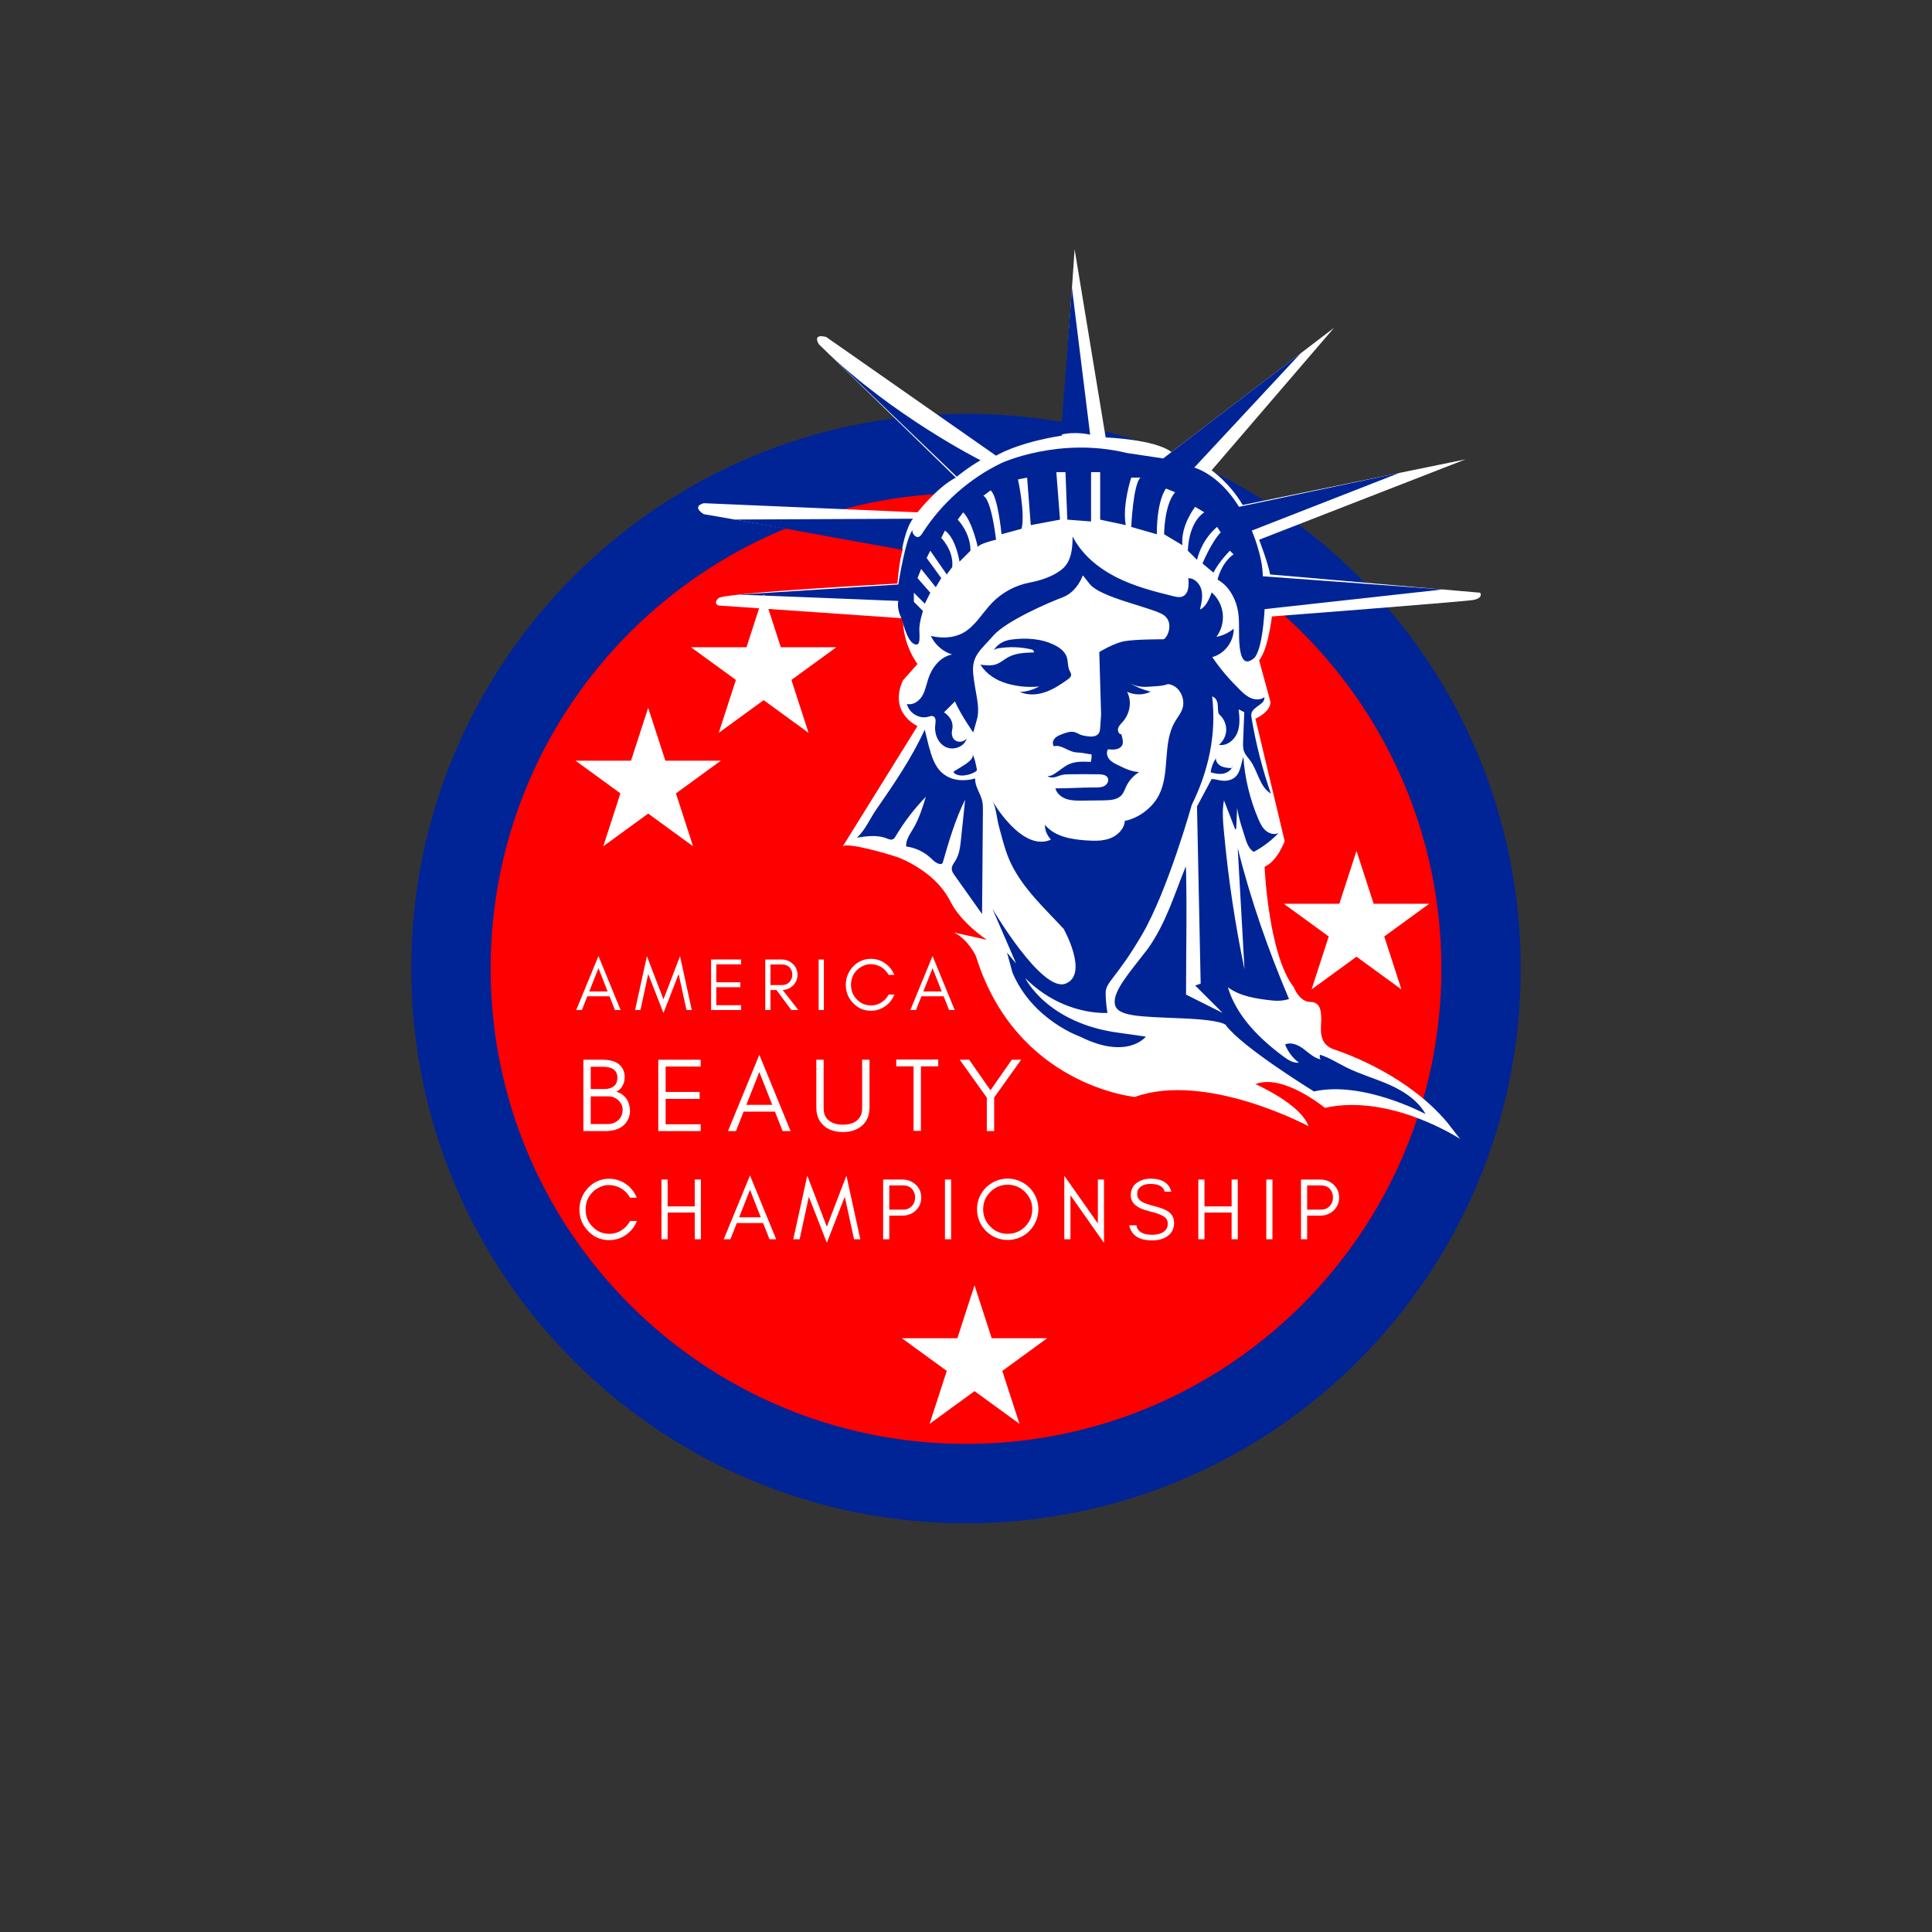
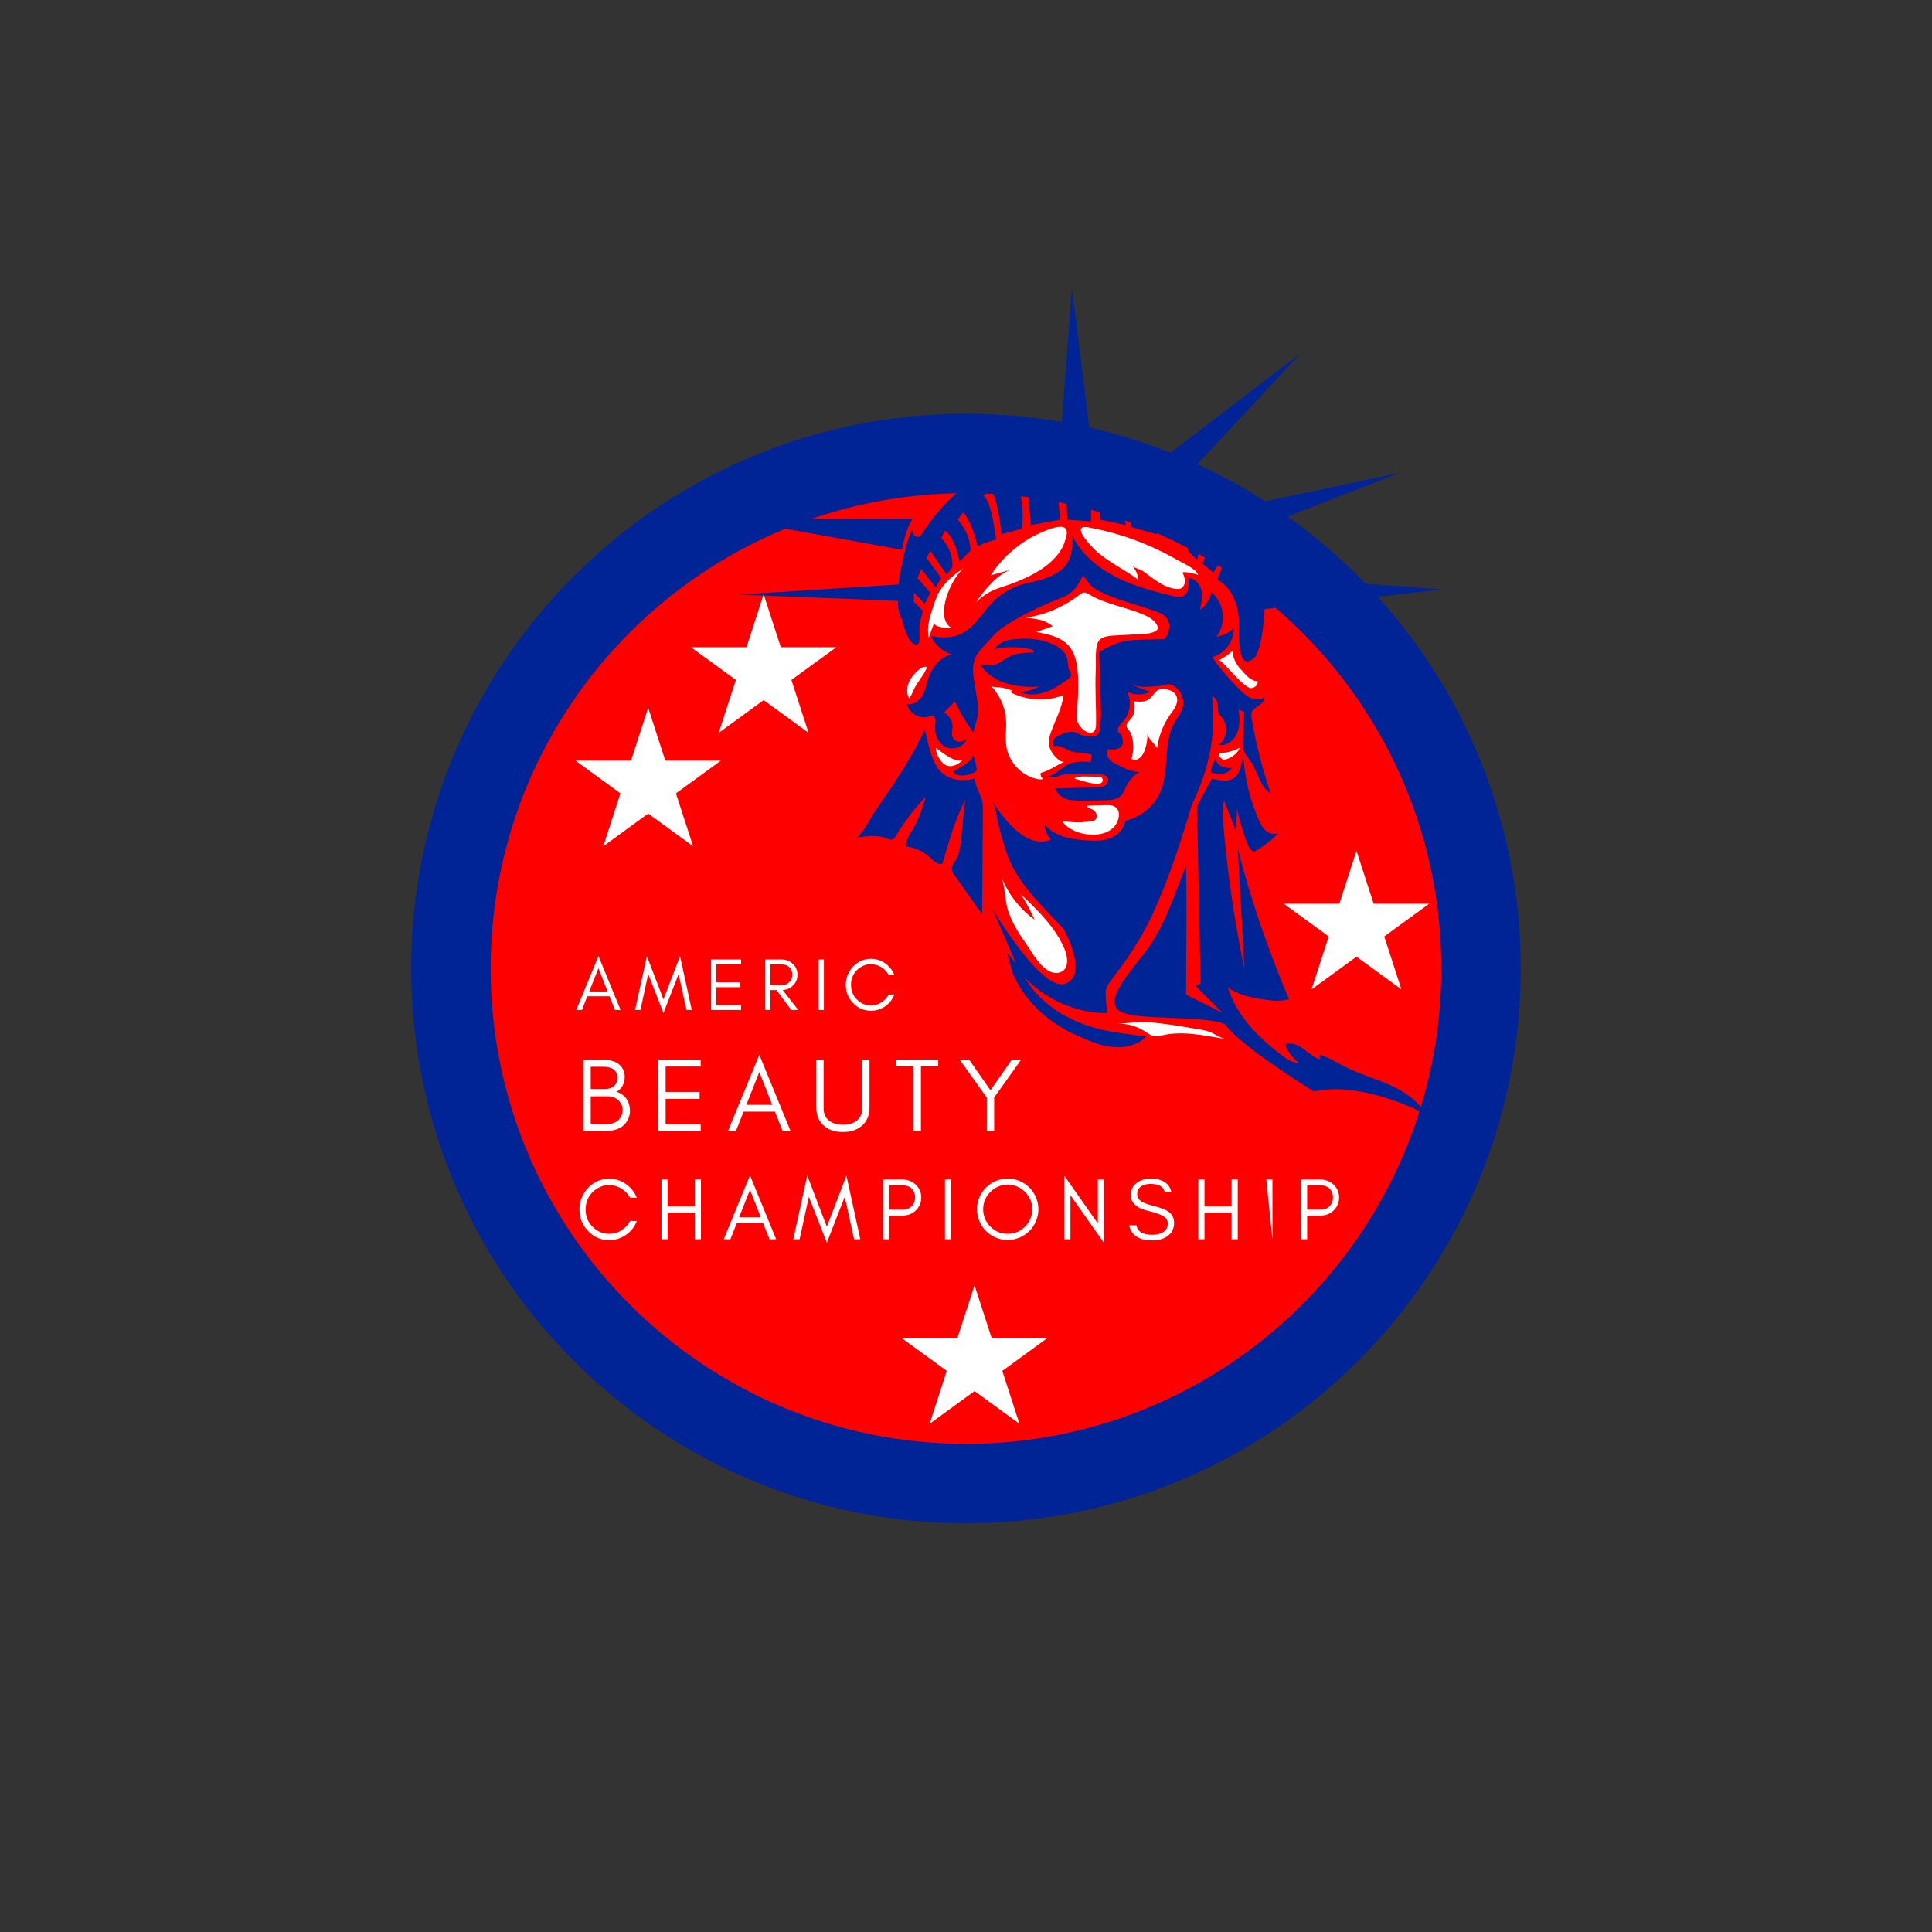
<svg xmlns="http://www.w3.org/2000/svg" width="1080" zoomAndPan="magnify" viewBox="0 0 810 810" height="1080" preserveAspectRatio="xMidYMid meet">
  <rect x="0" y="0" width="810" height="810" fill="#333333" stroke="none" />
  <defs>
    <g />
    <clipPath id="2a54d47d34">
      <path d="M 172.414 173.477 L 637.586 173.477 L 637.586 638.648 L 172.414 638.648 Z M 172.414 173.477 " clip-rule="nonzero" />
    </clipPath>
    <clipPath id="1edf340c9c">
      <path d="M 405 173.477 C 276.547 173.477 172.414 277.609 172.414 406.062 C 172.414 534.516 276.547 638.648 405 638.648 C 533.453 638.648 637.586 534.516 637.586 406.062 C 637.586 277.609 533.453 173.477 405 173.477 Z M 405 173.477 " clip-rule="nonzero" />
    </clipPath>
    <clipPath id="b340c3d5a3">
      <path d="M 205.703 206.766 L 604.297 206.766 L 604.297 605.359 L 205.703 605.359 Z M 205.703 206.766 " clip-rule="nonzero" />
    </clipPath>
    <clipPath id="af341b0ba4">
      <path d="M 405 206.766 C 294.93 206.766 205.703 295.996 205.703 406.062 C 205.703 516.133 294.93 605.359 405 605.359 C 515.07 605.359 604.297 516.133 604.297 406.062 C 604.297 295.996 515.07 206.766 405 206.766 Z M 405 206.766 " clip-rule="nonzero" />
    </clipPath>
    <clipPath id="a8d6735219">
      <path d="M 292 104.508 L 621 104.508 L 621 477.258 L 292 477.258 Z M 292 104.508 " clip-rule="nonzero" />
    </clipPath>
    <clipPath id="af50e4f2df">
      <path d="M 289.691 249.168 L 350.73 249.168 L 350.73 307.254 L 289.691 307.254 Z M 289.691 249.168 " clip-rule="nonzero" />
    </clipPath>
    <clipPath id="4564b6cc87">
      <path d="M 320.164 249.168 L 327.359 271.355 L 350.637 271.355 L 331.805 285.066 L 338.996 307.254 L 320.164 293.543 L 301.332 307.254 L 308.527 285.066 L 289.691 271.355 L 312.973 271.355 Z M 320.164 249.168 " clip-rule="nonzero" />
    </clipPath>
    <clipPath id="45165d1e98">
      <path d="M 241.281 296.727 L 302.316 296.727 L 302.316 354.812 L 241.281 354.812 Z M 241.281 296.727 " clip-rule="nonzero" />
    </clipPath>
    <clipPath id="2d3328b814">
      <path d="M 271.754 296.727 L 278.945 318.914 L 302.227 318.914 L 283.391 332.625 L 290.586 354.812 L 271.754 341.102 L 252.922 354.812 L 260.113 332.625 L 241.281 318.914 L 264.559 318.914 Z M 271.754 296.727 " clip-rule="nonzero" />
    </clipPath>
    <clipPath id="be6242a75c">
      <path d="M 538.246 356.727 L 599.285 356.727 L 599.285 414.812 L 538.246 414.812 Z M 538.246 356.727 " clip-rule="nonzero" />
    </clipPath>
    <clipPath id="e2eef6269c">
      <path d="M 568.719 356.727 L 575.914 378.914 L 599.191 378.914 L 580.359 392.625 L 587.551 414.812 L 568.719 401.102 L 549.887 414.812 L 557.078 392.625 L 538.246 378.914 L 561.527 378.914 Z M 568.719 356.727 " clip-rule="nonzero" />
    </clipPath>
    <clipPath id="5a1de856a9">
      <path d="M 378.105 538.863 L 439.145 538.863 L 439.145 596.949 L 378.105 596.949 Z M 378.105 538.863 " clip-rule="nonzero" />
    </clipPath>
    <clipPath id="a6a57c1adc">
      <path d="M 408.578 538.863 L 415.77 561.051 L 439.051 561.051 L 420.219 574.762 L 427.41 596.949 L 408.578 583.238 L 389.746 596.949 L 396.938 574.762 L 378.105 561.051 L 401.383 561.051 Z M 408.578 538.863 " clip-rule="nonzero" />
    </clipPath>
  </defs>
  <g clip-path="url(#2a54d47d34)">
    <g clip-path="url(#1edf340c9c)">
      <path fill="#002495" d="M 172.414 173.477 L 637.586 173.477 L 637.586 638.648 L 172.414 638.648 Z M 172.414 173.477 " fill-opacity="1" fill-rule="nonzero" />
    </g>
  </g>
  <g clip-path="url(#b340c3d5a3)">
    <g clip-path="url(#af341b0ba4)">
      <path fill="#ff0000" d="M 205.703 206.766 L 604.297 206.766 L 604.297 605.359 L 205.703 605.359 Z M 205.703 206.766 " fill-opacity="1" fill-rule="nonzero" />
    </g>
  </g>
  <g clip-path="url(#a8d6735219)">
-     <path fill="#ffffff" d="M 353.266 354.957 C 353.266 354.957 384.668 304.406 384.668 304.406 C 384.668 304.406 372.414 299.047 378.539 285.262 L 384.668 278.367 C 384.668 278.367 378.539 270.707 378.539 259.219 L 301.184 253.859 C 301.184 253.859 298.887 253.094 301.184 250.793 C 303.48 248.496 376.242 244.668 376.242 244.668 C 376.242 244.668 377.008 234.711 378.539 230.113 L 295.055 215.562 C 295.055 215.562 289.695 212.5 295.055 210.969 L 384.668 214.797 C 384.668 214.797 393.094 204.074 400.75 200.246 L 343.309 144.332 C 343.309 144.332 340.246 139.738 346.371 141.27 L 417.602 191.055 C 417.602 191.055 426.027 185.691 445.176 182.629 L 450.535 104.508 L 463.555 183.395 C 463.555 183.395 484.234 184.16 491.129 189.523 L 559.293 137.441 L 507.977 197.18 C 507.977 197.18 515.637 202.543 521 211.734 L 614.438 192.586 L 527.891 226.285 C 527.891 226.285 531.723 236.242 532.488 240.84 L 620.566 248.496 C 620.566 248.496 622.098 250.793 617.504 251.562 C 612.906 252.328 533.254 258.453 533.254 258.453 C 533.254 258.453 531.723 272.238 527.891 276.836 L 532.488 293.684 C 532.488 293.684 534.02 297.516 526.359 301.344 L 538.613 352.66 C 538.613 352.66 535.551 361.086 530.188 363.383 C 530.188 363.383 531.723 400.145 542.445 413.934 C 542.445 413.934 544.742 420.059 549.336 420.059 C 553.934 420.059 553.934 424.656 553.934 427.719 C 553.934 430.781 552.402 437.676 559.293 439.973 C 566.188 442.27 590.695 451.461 606.781 470.609 L 612.141 477.504 C 612.141 477.504 583.035 458.355 555.465 464.48 C 555.465 464.48 537.848 449.93 526.359 454.523 C 526.359 454.523 545.508 462.949 548.57 472.141 C 548.57 472.141 505.68 449.164 475.809 459.887 C 475.809 459.887 426.027 455.293 409.176 400.91 C 409.176 400.91 406.113 394.02 399.984 390.957 L 413.77 394.02 C 413.77 394.02 403.047 387.125 398.453 377.934 C 394.211 369.449 385.754 363.32 377.188 359.711 C 374.891 358.742 354.68 352.68 353.266 354.957 Z M 353.266 354.957 " fill-opacity="1" fill-rule="nonzero" />
-   </g>
-   <path fill="#002495" d="M 411.09 192.969 C 411.09 192.969 374.395 174.551 345.258 146.23 L 401.133 199.863 C 401.133 199.863 405.73 196.031 411.09 192.969 Z M 411.09 192.969 " fill-opacity="1" fill-rule="nonzero" />
+     </g>
  <path fill="#002495" d="M 457.047 182.246 L 449.422 120.707 L 444.789 182.246 C 450.918 180.715 457.047 182.246 457.047 182.246 Z M 457.047 182.246 " fill-opacity="1" fill-rule="nonzero" />
  <path fill="#002495" d="M 382.754 217.477 L 307.977 217.816 L 378.156 230.5 C 378.156 230.5 379.688 221.309 382.754 217.477 Z M 382.754 217.477 " fill-opacity="1" fill-rule="nonzero" />
  <path fill="#002495" d="M 378.156 259.602 C 378.156 259.602 380.07 268.41 383.137 269.941 C 386.199 271.473 385.434 266.879 385.434 263.816 C 385.434 260.75 386.965 256.156 386.965 256.156 L 383.137 252.328 L 383.137 248.496 L 387.73 253.094 L 390.027 248.496 L 384.668 242.371 L 386.199 238.539 L 392.328 246.199 L 394.625 242.367 L 388.496 233.945 L 390.027 230.879 L 396.922 240.836 L 399.219 237.773 C 399.984 230.879 394.625 225.52 394.625 225.52 L 396.156 222.453 C 400.75 225.52 402.285 235.477 402.285 235.477 L 406.879 230.879 C 406.879 223.223 401.516 217.859 401.516 217.859 L 403.816 214.797 C 407.645 218.625 409.941 229.348 409.941 229.348 C 410.707 227.816 417.602 226.285 417.602 226.285 C 415.305 207.902 412.238 207.902 412.238 207.902 L 415.305 205.605 C 418.367 207.902 419.898 223.988 419.898 223.988 L 428.324 221.688 C 429.855 214.797 426.793 201.008 426.793 201.008 L 430.621 200.242 L 432.152 220.156 L 444.41 217.859 L 442.875 197.945 L 446.707 197.945 L 447.473 217.859 L 457.43 218.625 L 457.43 197.945 L 461.258 197.945 L 461.258 217.859 L 471.98 220.156 C 470.449 211.73 474.277 200.242 474.277 200.242 L 478.109 200.242 C 475.043 203.309 474.277 220.922 474.277 220.922 L 485 223.988 C 485 209.434 488.832 204.84 488.832 204.84 L 492.66 206.371 C 488.066 211.73 488.066 223.988 488.066 223.988 L 495.723 228.582 C 494.957 220.156 501.086 212.496 501.086 212.496 L 504.914 214.797 C 498.023 219.391 498.023 230.879 498.023 230.879 L 501.852 234.711 C 504.148 225.52 510.277 220.922 510.277 220.922 L 511.809 223.219 C 507.98 227.051 504.148 236.242 504.148 236.242 L 508.746 240.07 C 511.043 235.477 515.637 230.879 515.637 230.879 L 517.172 232.41 C 511.809 236.242 510.477 243.035 510.477 243.035 C 514.277 245.066 516.84 248.918 518.219 253 C 519.598 257.082 519.469 261.035 519.469 265.344 C 519.469 276.832 521.766 279.133 525.594 276.066 C 529.426 273.004 530.191 255.387 530.191 255.387 L 604.887 247.133 L 529.426 241.602 C 529.426 233.176 524.828 222.453 524.828 222.453 L 586.758 198.258 L 519.465 212.5 C 511.043 198.711 500.703 196.031 500.703 196.031 L 545.242 148.176 L 496.469 185.441 L 487.68 192.203 L 472.363 189.906 C 444.023 183.012 419.887 194.117 419.887 194.117 C 406.418 200.617 394.805 210.914 386.738 223.508 C 386.305 224.184 385.812 224.922 385.035 225.133 C 383.734 225.496 381.91 223.133 382.754 222.074 C 379.688 225.137 376.625 245.051 376.625 245.051 L 309.758 249.289 L 376.625 251.941 C 375.859 255.773 378.156 259.602 378.156 259.602 Z M 378.156 259.602 " fill-opacity="1" fill-rule="nonzero" />
  <path fill="#002495" d="M 435.707 287.816 C 433.051 289.148 430.527 290.051 427.555 290.078 C 430.832 291.582 434.699 291.371 438.113 290.215 C 441.531 289.062 444.582 287.039 447.527 284.957 C 448.273 284.426 449.098 283.742 449.074 282.824 C 449.059 282.238 448.691 281.734 448.43 281.211 C 447.547 279.43 447.871 277.281 447.227 275.406 C 446.457 273.176 444.418 271.625 442.32 270.555 C 436.727 267.691 430.145 267.309 423.918 268.156 C 420.848 268.574 417.816 270.125 416.535 272.949 C 416.883 272.176 417.836 271.918 418.676 271.785 C 423.289 271.043 428.051 271.227 432.598 272.316 C 433.152 272.449 433.48 272.969 433.488 273.539 C 429.719 273.637 425.773 273.777 422.492 275.633 C 420.91 276.527 419.531 277.793 417.832 278.434 C 415.695 279.242 413.32 278.957 411.055 278.664 C 413.52 282.656 417.77 285.324 422.281 286.598 C 426.797 287.875 431.039 288.246 435.707 287.816 Z M 435.707 287.816 " fill-opacity="1" fill-rule="nonzero" />
  <path fill="#002495" d="M 429.855 410.102 C 445.941 426.188 464.32 424.656 464.32 424.656 C 464.32 424.656 463.555 420.824 463.555 416.23 C 463.555 411.637 468.152 410.102 478.875 391.723 C 489.598 373.34 499.637 337.516 499.637 337.516 L 499.578 337.598 C 506.637 323.414 510.086 307.926 508.195 292.027 C 509.406 292.273 510.176 293.516 510.426 294.727 C 510.676 295.941 510.551 297.203 510.746 298.426 C 510.789 298.691 510.844 298.957 510.969 299.191 C 511.137 299.512 511.418 299.758 511.672 300.016 C 513.309 301.645 514.207 303.984 514.086 306.289 C 513.965 308.594 512.824 310.828 511.027 312.277 C 514.289 312.883 517.488 310.344 518.727 307.266 C 519.965 304.188 519.699 300.734 519.309 297.441 C 520.199 297.742 520.777 298.242 521.668 298.543 C 521.508 302.602 521.344 306.656 521.184 310.715 C 521.125 312.191 521.074 313.715 521.605 315.094 C 522.156 316.52 523.277 317.637 524.172 318.875 C 527.395 323.336 528.078 329.844 532.789 332.688 C 529.254 322.434 526.559 311.891 524.746 301.199 C 524.629 300.504 524.516 299.785 524.676 299.102 C 525.359 296.164 530.457 295.332 530.094 292.336 C 528.512 293.484 526.301 293.438 524.496 292.684 C 522.691 291.934 521.215 290.578 519.824 289.203 C 515.52 284.957 511.637 280.5 508.246 275.492 C 513.43 274.133 517.34 268.945 517.219 263.59 C 515.148 265.312 512.637 266.496 509.992 266.996 C 512.039 264.242 513.008 260.711 512.645 257.297 C 512.285 253.887 510.598 250.633 508.02 248.371 C 507.035 250.988 505.652 254.445 503.09 255.559 C 503.723 252.914 504.355 250.152 503.758 247.5 C 503.156 244.844 500.914 242.348 498.195 242.418 C 498.551 245.359 498.375 249.215 495.562 250.156 C 494.414 250.539 493.16 250.258 491.98 249.969 C 483.758 247.961 475.484 245.801 467.938 241.965 C 460.391 238.129 453.527 232.449 449.691 224.902 C 449.699 229.785 449.203 235.266 445.496 238.449 C 441.824 241.602 436.43 243.352 431.672 244.25 C 425.68 245.387 420.059 248.43 415.836 252.832 C 411.754 257.086 408.801 262.676 403.594 265.441 C 399.562 267.582 394.691 267.676 390.254 266.609 C 391.977 270.289 395.289 273.188 399.164 274.406 C 394.234 275.277 390.727 279.859 389.172 284.613 C 388.371 287.047 387.934 289.641 386.613 291.832 C 385.289 294.027 382.723 295.77 380.246 295.109 C 381.043 298.914 385.395 301.555 389.137 300.512 C 389.82 300.32 390.551 300.023 391.211 300.277 C 392.5 300.77 392.301 302.609 392.113 303.973 C 391.621 307.566 393.223 311.574 396.477 313.18 C 399.73 314.781 404.391 313.109 405.266 309.59 C 404.242 310.961 402.148 311.391 400.664 310.535 C 399.184 309.676 398.809 307.742 399.191 306.074 C 400.316 301.23 395.773 298.664 395.773 298.664 L 400.367 294.07 C 402.668 299.43 408.027 307.09 408.027 307.09 C 408.027 307.09 408.027 307.09 409.559 301.727 C 411.09 296.367 408.793 290.238 408.027 282.582 C 407.262 274.922 411.09 272.625 416.453 266.496 C 421.812 260.371 439.43 252.711 445.559 250.414 C 451.684 248.113 453.98 241.223 453.98 241.223 L 457.047 245.051 C 461.641 250.414 480.789 254.242 486.918 257.305 C 493.043 260.371 489.215 268.027 487.684 268.027 C 486.148 268.027 476.191 268.027 471.598 268.793 C 467.004 269.562 460.875 273.391 460.875 273.391 L 461.641 299.566 C 461.516 301.355 461.395 303.145 461.27 304.934 C 461.211 305.824 461.133 306.762 460.625 307.492 C 459.598 308.98 457.418 308.918 455.629 308.652 C 454.738 308.523 453.844 308.379 453.008 308.043 C 452.219 307.723 451.496 307.238 450.684 306.996 C 448.918 306.465 447.043 307.121 445.324 307.781 C 444.195 308.215 443.023 308.68 442.215 309.578 C 441.406 310.473 441.094 311.941 441.844 312.887 C 444.656 312.109 447.266 314.57 450.102 315.258 C 450.941 315.461 451.809 315.508 452.672 315.551 C 454.398 315.641 455.879 316.16 457.605 316.25 C 457.723 317.32 457.609 318.414 457.281 319.441 C 454.109 319.273 450.781 319.133 447.922 320.508 C 446.328 321.273 444.98 322.469 443.508 323.449 C 442.035 324.43 440.945 325.504 439.188 325.305 C 439.957 326.004 441.117 326.078 442.137 325.859 C 443.152 325.645 444.102 325.184 445.109 324.93 C 446.191 324.66 447.316 324.637 448.43 324.621 C 452.512 324.555 456.594 324.562 460.672 324.633 C 462.094 324.656 463.793 324.852 464.434 326.121 C 465.039 327.32 464.23 328.848 463.055 329.5 C 461.879 330.152 460.465 330.16 459.121 330.152 C 453.754 330.129 447.844 330.547 442.473 330.52 C 443.043 332.703 445.031 334.289 447.172 335 C 449.316 335.707 451.621 335.688 453.879 335.66 C 456.844 335.625 459.809 335.59 462.773 335.551 C 465.477 335.52 468.531 335.332 470.301 333.281 C 471.164 332.277 471.574 330.969 472.137 329.766 C 473.312 327.254 475.254 325.105 477.637 323.688 C 474.406 323.574 471.395 322.105 468.5 320.664 C 467.23 320.035 465.922 319.371 465.031 318.266 C 464.145 317.16 463.703 315.309 464.523 314.152 C 466.598 314.367 469.082 314.41 470.312 312.723 C 471.242 311.445 470.52 309.422 470.145 307.887 C 469.012 307.812 468.453 306.34 468.797 305.262 C 469.141 304.184 470.039 303.391 470.781 302.535 C 473.758 299.102 474.652 294.074 472.527 290.059 C 475.652 291.445 479.402 291.547 482.434 289.969 C 479.238 289.207 476.164 287.945 473.355 286.242 C 475.762 287.727 478.707 288.156 481.523 287.91 C 484.34 287.668 487.031 287.77 489.688 286.801 C 494.344 287.207 497.289 292.973 495.656 297.352 C 494.945 299.258 493.613 300.855 492.59 302.609 C 487.289 311.684 490.645 323.758 485.98 333.176 C 483.328 338.539 477.469 343.02 471.598 344.156 C 471.367 347.527 468.574 350.293 465.41 351.48 C 462.246 352.668 458.762 352.566 455.395 352.34 C 449.059 351.91 442.098 350.73 438.102 345.801 C 438.016 348.152 439.039 350.258 440.625 352.012 C 428.414 357.488 416.07 335.812 416.07 335.812 C 417.656 338.602 417.926 343.207 418.762 346.289 C 420.211 351.629 421.516 357.223 423.953 362.211 C 429.113 372.781 438.066 380.918 445.941 389.426 C 445.941 389.426 456.664 408.57 446.707 412.402 C 436.75 416.23 416.07 381 416.07 381 L 426.027 403.977 L 422.195 399.383 L 424.496 407.805 C 432.918 427.719 452.832 434.613 452.832 434.613 C 472.746 444.57 480.406 434.613 480.406 434.613 L 469.684 433.082 C 439.047 429.25 429.855 410.102 429.855 410.102 Z M 429.855 410.102 " fill-opacity="1" fill-rule="nonzero" />
  <path fill="#002495" d="M 399.688 323.703 C 401.609 326.215 406.926 325.008 409.156 323.391 C 409.297 323.289 409.434 323.18 409.504 323.027 C 409.598 322.828 409.559 322.598 409.516 322.383 C 409.094 320.219 408.664 318.031 407.734 316.027 C 409.113 319 400.75 322.441 399.688 323.703 Z M 399.688 323.703 " fill-opacity="1" fill-rule="nonzero" />
  <path fill="#002495" d="M 408.855 326.398 C 404.082 327.66 399.082 327.395 395.262 324.273 C 391.855 321.492 390.527 316.961 389.383 312.719 C 388.719 310.266 388.352 308.363 387.691 305.914 C 382.23 317.871 374.727 328.762 367.258 339.582 C 364.625 343.402 362.711 348.098 359.254 351.195 C 363.383 350.559 367.738 349.941 371.629 351.461 C 372.523 351.809 373.527 352.266 374.391 351.844 C 374.922 351.578 375.246 351.039 375.551 350.531 C 379.094 344.562 383.344 339.02 388.184 334.047 C 386.766 338.605 385.332 343.211 382.91 347.324 C 381.512 349.707 379.723 352.141 379.906 354.895 C 383.691 355.371 387.316 357.059 390.117 359.648 C 390.91 360.387 391.656 361.203 392.613 361.711 C 393.57 362.219 394.32 362.562 395.184 361.91 C 397.793 352.836 400.426 343.703 404.637 335.254 C 404.062 340.789 403.484 346.32 402.906 351.855 C 402.586 354.922 402.23 358.105 400.625 360.738 C 399.93 361.883 398.977 363.012 399.031 364.352 C 399.074 365.336 399.664 366.199 400.234 367.004 C 404.066 372.406 407.902 377.812 411.734 383.215 C 411.852 368.859 411.973 354.5 412.09 340.141 C 412.102 338.68 412.113 337.207 411.789 335.781 C 411.059 332.559 408.645 329.695 408.855 326.398 Z M 408.855 326.398 " fill-opacity="1" fill-rule="nonzero" />
  <path fill="#002495" d="M 512.09 321.273 C 510.797 320.664 509.711 319.395 509.762 317.965 C 508.57 319.691 507.82 321.719 507.598 323.805 C 509.344 324.309 511.195 324.684 512.98 324.316 C 514.762 323.945 516.465 322.676 516.844 320.895 L 516.277 322.035 C 514.852 321.961 513.383 321.879 512.09 321.273 Z M 512.09 321.273 " fill-opacity="1" fill-rule="nonzero" />
  <path fill="#002495" d="M 582.73 454.898 C 576.766 452.23 570.41 450.465 564.559 447.559 C 560.863 445.73 557.363 443.445 553.43 442.207 C 553.172 442.848 553.277 443.617 553.699 444.164 C 550.945 443.605 548.82 441.5 546.578 439.812 C 544.332 438.121 541.355 436.746 538.785 437.883 C 539.934 440.914 541.977 443.602 544.586 445.523 C 542.223 445.797 540.023 444.371 538.109 442.953 C 527.957 435.441 518.445 426.012 514.785 413.922 C 520.066 417.801 526.887 418.75 533.398 419.461 C 535.875 419.73 538.035 419.574 540.422 418.871 C 531.66 398.129 524.414 377.469 518.922 355.629 C 519.859 372.57 520.824 389.496 521.766 406.434 C 517.82 387.535 514.957 368.414 513.191 349.191 C 512.762 344.547 512.297 340.125 513.156 335.539 C 514.734 339.621 516.312 343.699 517.891 347.781 C 518.203 347.727 518.289 347.32 518.305 347.004 C 518.426 344.258 518.551 341.508 518.676 338.762 C 519.23 342.477 520.383 346.07 521.535 349.648 C 522.418 352.398 523.164 355.66 525.641 357.152 C 529.512 355.09 533.051 352.398 536.07 349.215 C 534.359 350.137 532.145 349.531 530.676 348.258 C 529.207 346.984 528.332 345.172 527.566 343.387 C 524.016 335.105 521.879 326.223 521.273 317.234 C 520.324 320.148 520.094 323.914 517.742 325.879 C 516.391 327.008 514.555 327.422 512.797 327.332 C 511.039 327.242 509.734 326.617 507.977 326.617 L 501.852 338.109 L 503.383 412.398 L 501.086 413.168 L 512.574 424.656 L 497.254 416.996 C 497.254 399.898 497.656 382.758 497.266 365.668 C 497.25 364.859 497.211 364.055 497.133 363.254 C 492.293 375.191 488.809 387.152 481.172 397.848 C 473.512 407.805 466.617 415.465 467.383 420.824 C 468.148 426.188 477.34 426.188 495.723 426.953 C 514.105 427.719 514.105 430.016 514.105 430.016 C 520.996 439.207 550.867 457.59 550.867 457.59 C 571.547 452.992 597.664 467.074 597.664 467.074 C 594.477 461.367 588.695 457.57 582.73 454.898 Z M 582.73 454.898 " fill-opacity="1" fill-rule="nonzero" />
  <path fill="#ffffff" d="M 451.969 283.523 C 451.727 278.934 451.031 274.039 447.957 270.621 C 444.621 266.914 439.324 265.84 434.41 264.973 C 436.715 264.164 439.02 263.352 441.328 262.539 C 438.352 259.91 434.121 259.383 430.172 258.977 C 438.27 257.762 446.039 254.434 452.508 249.414 C 453.059 248.984 453.637 248.531 454.328 248.441 C 455.211 248.328 456.039 248.844 456.805 249.301 C 463.914 253.547 472.484 254.555 480.035 257.961 C 482.539 259.09 485.199 260.871 485.531 263.598 C 484.051 265.406 481.43 265.672 479.098 265.797 C 475.258 266.004 471.422 266.211 467.586 266.418 C 465.246 266.547 461.695 266.727 460.422 269.062 C 458.945 271.77 459.582 277.812 459.414 280.891 C 459 288.586 459.652 296.215 459.508 303.883 C 459.375 310.918 450.918 305.438 451.367 300.176 C 451.84 294.594 452.266 289.145 451.969 283.523 Z M 451.969 283.523 " fill-opacity="1" fill-rule="nonzero" />
  <path fill="#ffffff" d="M 489.309 289.082 C 490.977 289.371 492.629 290.348 493.258 291.922 C 493.781 293.23 493.52 294.738 492.93 296.016 C 492.336 297.293 491.438 298.398 490.625 299.551 C 487.684 303.711 485.781 308.605 485.141 313.66 C 484.402 312.289 481.098 309.23 481.055 307.734 C 481.121 310.055 480.734 312.391 479.926 314.566 C 479.531 315.629 479.02 316.68 478.203 317.469 C 477.387 318.258 476.219 318.754 475.105 318.531 C 474.84 318.48 474.551 318.355 474.473 318.102 C 474.422 317.938 474.473 317.762 474.52 317.598 C 475.457 314.328 475.34 310.766 474.191 307.559 C 473.789 306.441 472.293 305.359 472.297 304.293 C 472.297 302.949 474.023 301.672 474.691 300.637 C 475.914 298.742 475.777 296.312 475.594 294.066 C 477.918 294.281 480.578 294.387 482.223 292.727 C 484.852 290.078 484.734 288.297 489.309 289.082 Z M 489.309 289.082 " fill-opacity="1" fill-rule="nonzero" />
  <path fill="#ffffff" d="M 465.266 337.602 C 464.957 337.574 464.629 337.566 464.277 337.574 C 461.438 337.648 458.594 337.719 455.754 337.793 C 455.582 338.344 456.293 338.719 456.844 338.902 C 457.898 339.262 458.934 339.867 459.477 340.84 C 460.02 341.812 459.902 343.207 459 343.859 C 458.461 344.25 457.762 344.32 457.102 344.375 C 455.145 344.543 453.121 344.891 451.164 344.785 C 450.656 344.758 445.395 344.363 445.355 344.301 C 449.473 350.738 464.703 352.742 468.379 344.68 C 469.816 341.527 469.293 337.926 465.266 337.602 Z M 465.266 337.602 " fill-opacity="1" fill-rule="nonzero" />
  <path fill="#ffffff" d="M 423.211 290.012 C 430.078 293.758 438.609 294.293 445.891 291.441 C 445.242 297.074 442.254 302.129 440.43 307.496 C 439.922 308.988 439.5 310.574 439.75 312.133 C 440.145 314.57 441.617 316.602 443.426 318.207 C 444.207 318.902 445.184 319.551 446.219 319.387 C 442.805 320.879 439.984 323.105 436.301 324.051 C 436.047 325.023 436.586 326.141 437.504 326.551 C 436.664 326.902 435.703 326.797 434.812 326.605 C 428.406 325.254 423.094 319.73 421.984 313.273 C 421.324 309.402 422.059 305.426 421.762 301.508 C 421.367 296.305 419.078 291.262 415.418 287.539 C 416.137 288.258 419.293 288.105 420.344 288.344 C 421.719 288.66 423.031 289.18 424.41 289.457 C 424.16 289.852 423.711 290.078 423.211 290.012 Z M 423.211 290.012 " fill-opacity="1" fill-rule="nonzero" />
  <path fill="#ffffff" d="M 462.25 327.48 C 462.402 326.922 462.246 326.23 461.738 325.953 C 461.496 325.82 461.211 325.797 460.934 325.777 C 458.922 325.633 456.902 325.555 454.883 325.547 C 453.355 325.539 451.758 325.586 450.426 326.336 C 450.621 326.543 450.918 326.613 451.195 326.672 C 453.379 327.145 461.484 330.266 462.25 327.48 Z M 462.25 327.48 " fill-opacity="1" fill-rule="nonzero" />
  <path fill="#ffffff" d="M 442.949 407.953 C 443.219 407.945 443.488 407.914 443.754 407.859 C 448.719 406.844 447.617 400.852 446.18 397.547 C 442.293 388.586 435.027 381.605 427.945 374.879 C 430.184 378.285 432.133 381.883 433.754 385.621 C 427.492 381.059 422.574 374.676 419.762 367.453 C 421.652 372.312 421.109 377.762 422.961 382.75 C 424.535 386.992 426.852 390.949 429.473 394.625 C 432.344 398.66 434.875 403.793 439.059 406.68 C 440.199 407.469 441.578 407.996 442.949 407.953 Z M 442.949 407.953 " fill-opacity="1" fill-rule="nonzero" />
  <path fill="#ffffff" d="M 436.938 238.402 C 432.32 241.531 426.887 243.777 422.289 245.359 C 420.461 245.988 418.602 246.527 416.828 247.293 C 413.941 248.535 411.34 250.363 409.148 252.613 C 412.516 247.625 418.238 240.395 424.375 238.691 C 421.375 239.523 418.375 240.355 415.375 241.188 C 420.77 232.863 428.809 226.273 438.031 222.613 C 439.832 221.902 444.566 219.984 446.426 221.32 C 448.043 222.484 446.953 225.398 446.426 227.027 C 444.91 231.723 441.285 235.453 436.938 238.402 Z M 436.938 238.402 " fill-opacity="1" fill-rule="nonzero" />
  <path fill="#ffffff" d="M 476.75 240.695 C 476.332 239.406 475.621 238.211 474.672 237.238 C 475.562 238.148 477.754 238.539 478.887 239.25 C 480.406 240.211 481.855 241.492 483.359 242.523 C 486.355 244.586 489.527 246.664 493.266 246.918 C 493.844 246.957 494.441 246.949 494.98 246.734 C 496.125 246.277 496.746 244.969 496.766 243.734 C 496.789 242.5 496.328 241.316 495.875 240.168 C 495.504 239.23 501.793 240.695 502.352 241.078 C 501.496 238.406 496.043 236.176 493.664 234.805 C 489.867 232.613 485.945 230.641 481.926 228.891 C 473.711 225.316 465.086 222.688 456.27 221.098 C 448.395 219.676 457.656 229.277 459.461 230.918 C 464.832 235.805 471.441 238.672 477.172 243.043 C 477.141 242.246 476.996 241.453 476.75 240.695 Z M 476.75 240.695 " fill-opacity="1" fill-rule="nonzero" />
  <path fill="#ffffff" d="M 521.348 286.73 C 522.641 287.832 523.781 288.551 524.547 288.516 C 526.043 288.441 527.492 287.125 527.336 285.637 C 524.184 285.559 522.254 282.773 520.285 280.691 C 518.273 278.566 516.781 275.793 516.797 272.863 C 515.043 274.414 513.102 275.75 511.027 276.832 C 511.828 276.328 517.344 283.336 521.348 286.73 Z M 521.348 286.73 " fill-opacity="1" fill-rule="nonzero" />
  <path fill="#ffffff" d="M 403.941 318.328 C 402.973 319.312 401.895 320.219 400.625 320.754 C 399.355 321.285 397.863 321.41 396.609 320.836 C 395.684 320.414 394.953 319.652 394.355 318.828 C 393.285 317.348 392.289 315.34 392.387 313.508 C 394.023 314.809 401.445 320.867 403.941 318.328 Z M 403.941 318.328 " fill-opacity="1" fill-rule="nonzero" />
-   <path fill="#ffffff" d="M 426.312 339.656 C 424.23 339.691 422.363 338.391 420.867 336.945 C 413.77 330.102 406.613 312.375 414.086 303.832 C 414.07 311.863 415.469 318.648 418.309 326.238 C 420.145 331.145 422.625 335.875 426.312 339.656 Z M 426.312 339.656 " fill-opacity="1" fill-rule="nonzero" />
  <path fill="#ffffff" d="M 389.367 267.375 C 388.441 263.086 389.824 258.668 391.188 254.5 C 391.812 252.594 392.438 250.676 393.359 248.895 C 395.785 244.191 400.086 240.73 404.562 237.91 C 399.07 241.371 391.219 259.156 399.043 263.297 C 398.164 263.602 390.844 263.027 391.816 260.891 C 390.867 262.973 390.164 265.219 389.367 267.375 Z M 389.367 267.375 " fill-opacity="1" fill-rule="nonzero" />
  <path fill="#ffffff" d="M 382.957 289.461 C 382.465 290.617 382.012 291.836 381.152 292.758 C 379.605 290.016 380.414 286.43 382.297 283.906 C 383.445 282.363 386.547 278.719 388.656 279.715 C 387.531 282.953 384.395 286.066 382.957 289.461 Z M 382.957 289.461 " fill-opacity="1" fill-rule="nonzero" />
  <path fill="#ffffff" d="M 512.102 318.637 C 515.383 318.543 518.523 316.441 519.871 313.449 C 517.188 314.895 514.152 315.695 511.105 315.758 C 510.883 316.785 511.582 317.926 512.602 318.195 " fill-opacity="1" fill-rule="nonzero" />
  <path fill="#ffffff" d="M 483.176 434.195 C 484.137 434.504 485.238 434.555 486.797 434.172 C 495.785 431.957 505.066 434.199 513.988 435.633 C 511.605 435.25 509.289 433.359 507.004 432.566 C 504.48 431.691 501.781 431.449 499.16 430.969 C 493.59 429.945 487.977 429.156 482.34 428.605 C 477.5 428.133 473.215 429 468.379 429.207 C 471.875 429.059 475.398 429.883 478.488 431.52 C 480.512 432.59 481.672 433.711 483.176 434.195 Z M 483.176 434.195 " fill-opacity="1" fill-rule="nonzero" />
  <g clip-path="url(#af50e4f2df)">
    <g clip-path="url(#4564b6cc87)">
      <path fill="#ffffff" d="M 289.691 249.168 L 350.73 249.168 L 350.73 307.254 L 289.691 307.254 Z M 289.691 249.168 " fill-opacity="1" fill-rule="nonzero" />
    </g>
  </g>
  <g fill="#ffffff" fill-opacity="1">
    <g transform="translate(241.281, 423.456)">
      <g>
        <path d="M 5.762 -7.789 L 9.625 -17.539 L 13.457 -7.789 Z M 18.91 0 L 9.625 -22.648 L 0.312 0 L 2.68 0 L 4.953 -5.762 L 14.266 -5.762 L 16.543 0 Z M 18.91 0 " />
      </g>
    </g>
  </g>
  <g fill="#ffffff" fill-opacity="1">
    <g transform="translate(265.951, 423.456)">
      <g>
        <path d="M 21.867 0 L 24.078 0 L 19.156 -22.586 L 12.211 -4.453 L 5.266 -22.586 L 0.312 0 L 2.555 0 L 5.824 -15.078 L 12.211 1.246 L 18.566 -15.078 Z M 21.867 0 " />
      </g>
    </g>
  </g>
  <g fill="#ffffff" fill-opacity="1">
    <g transform="translate(295.791, 423.456)">
      <g>
        <path d="M 14.922 0 L 14.922 -2.023 L 4.516 -2.023 L 4.516 -9.562 L 14.609 -9.562 L 14.609 -11.621 L 4.516 -11.621 L 4.516 -19.156 L 14.922 -19.156 L 14.922 -21.184 L 2.336 -21.184 L 2.336 0 Z M 14.922 0 " />
      </g>
    </g>
  </g>
  <g fill="#ffffff" fill-opacity="1">
    <g transform="translate(318.499, 423.456)">
      <g>
        <path d="M 4.516 -10.465 L 4.516 -19.094 L 9.438 -19.094 C 10.715 -19.094 11.742 -18.691 12.523 -17.879 C 13.27 -17.07 13.676 -16.074 13.676 -14.828 C 13.676 -13.582 13.27 -12.555 12.461 -11.711 C 11.652 -10.871 10.652 -10.465 9.438 -10.465 Z M 15.855 -14.797 C 15.855 -16.602 15.172 -18.16 13.863 -19.375 C 12.586 -20.559 10.996 -21.184 9.129 -21.184 L 2.336 -21.184 L 2.336 0 L 4.516 0 L 4.516 -8.379 L 7.039 -8.379 L 13.27 0 L 16.199 0 L 9.656 -8.379 C 11.309 -8.473 12.711 -9.066 13.863 -10.156 C 15.172 -11.371 15.855 -12.926 15.855 -14.797 Z M 15.855 -14.797 " />
      </g>
    </g>
  </g>
  <g fill="#ffffff" fill-opacity="1">
    <g transform="translate(340.895, 423.456)">
      <g>
        <path d="M 4.516 0 L 4.516 -21.184 L 2.336 -21.184 L 2.336 0 Z M 4.516 0 " />
      </g>
    </g>
  </g>
  <g fill="#ffffff" fill-opacity="1">
    <g transform="translate(353.2, 423.456)">
      <g>
        <path d="M 21.773 -6.48 L 19.375 -6.48 C 18.629 -5.109 17.602 -3.988 16.293 -3.176 C 14.984 -2.336 13.52 -1.93 11.961 -1.93 C 9.625 -1.93 7.633 -2.773 5.98 -4.516 C 4.359 -6.168 3.582 -8.191 3.582 -10.559 C 3.582 -12.926 4.359 -14.953 5.98 -16.633 C 6.73 -17.414 7.633 -18.035 8.66 -18.504 C 9.656 -18.973 10.652 -19.219 11.652 -19.219 C 12.617 -19.219 13.457 -19.094 14.203 -18.879 C 16.48 -18.191 18.191 -16.82 19.344 -14.734 L 21.742 -14.734 C 20.934 -16.727 19.656 -18.348 17.879 -19.594 C 16.074 -20.84 14.113 -21.465 11.961 -21.465 C 9.004 -21.465 6.512 -20.371 4.453 -18.223 C 3.488 -17.227 2.742 -16.043 2.211 -14.734 C 1.652 -13.426 1.402 -12.023 1.402 -10.559 C 1.402 -7.57 2.398 -5.047 4.453 -2.93 C 6.512 -0.746 9.004 0.312 11.961 0.312 C 14.113 0.312 16.074 -0.312 17.91 -1.559 C 19.688 -2.805 20.965 -4.422 21.773 -6.48 Z M 21.773 -6.48 " />
      </g>
    </g>
  </g>
  <g fill="#ffffff" fill-opacity="1">
    <g transform="translate(381.358, 423.456)">
      <g>
-         <path d="M 5.762 -7.789 L 9.625 -17.539 L 13.457 -7.789 Z M 18.91 0 L 9.625 -22.648 L 0.312 0 L 2.68 0 L 4.953 -5.762 L 14.266 -5.762 L 16.543 0 Z M 18.91 0 " />
-       </g>
+         </g>
    </g>
  </g>
  <g fill="#ffffff" fill-opacity="1">
    <g transform="translate(406.031, 423.456)">
      <g />
    </g>
  </g>
  <g fill="#ffffff" fill-opacity="1">
    <g transform="translate(241.281, 474.213)">
      <g>
        <path d="M 22.832 -8.316 C 22.832 -10.426 22.305 -12.23 21.293 -13.637 C 20.238 -15.047 18.828 -16.012 17.113 -16.496 C 18.125 -16.938 19.004 -17.73 19.664 -18.918 C 19.973 -19.445 20.191 -19.973 20.367 -20.543 C 20.543 -21.117 20.633 -21.91 20.633 -22.922 C 20.633 -23.887 20.367 -24.898 19.93 -25.867 C 18.609 -28.551 15.75 -29.914 11.395 -29.914 L 3.301 -29.914 L 3.301 0 L 12.449 0 C 15.484 0 17.906 -0.66 19.754 -2.066 C 20.676 -2.773 21.426 -3.695 21.996 -4.84 C 22.523 -5.938 22.832 -7.082 22.832 -8.316 Z M 17.555 -22.438 C 17.555 -20.809 17.07 -19.621 16.102 -18.828 C 15.133 -18.039 13.859 -17.641 12.273 -17.641 L 6.379 -17.641 L 6.379 -26.969 L 11.395 -26.969 C 15.484 -26.969 17.555 -25.43 17.555 -22.438 Z M 19.754 -8.93 C 19.754 -7.125 19.137 -5.676 17.906 -4.574 C 16.719 -3.477 15.176 -2.949 13.328 -2.949 L 6.379 -2.949 L 6.379 -14.562 L 13.812 -14.562 C 15.355 -14.562 16.719 -14.035 17.906 -12.977 C 18.434 -12.492 18.871 -11.922 19.227 -11.262 C 19.578 -10.559 19.754 -9.809 19.754 -8.93 Z M 19.754 -8.93 " />
      </g>
    </g>
  </g>
  <g fill="#ffffff" fill-opacity="1">
    <g transform="translate(272.69, 474.213)">
      <g>
        <path d="M 21.074 0 L 21.074 -2.859 L 6.379 -2.859 L 6.379 -13.508 L 20.633 -13.508 L 20.633 -16.41 L 6.379 -16.41 L 6.379 -27.055 L 21.074 -27.055 L 21.074 -29.914 L 3.301 -29.914 L 3.301 0 Z M 21.074 0 " />
      </g>
    </g>
  </g>
  <g fill="#ffffff" fill-opacity="1">
    <g transform="translate(304.759, 474.213)">
      <g>
        <path d="M 8.141 -11 L 13.594 -24.77 L 19.004 -11 Z M 26.703 0 L 13.594 -31.984 L 0.441 0 L 3.785 0 L 6.996 -8.141 L 20.148 -8.141 L 23.359 0 Z M 26.703 0 " />
      </g>
    </g>
  </g>
  <g fill="#ffffff" fill-opacity="1">
    <g transform="translate(339.599, 474.213)">
      <g>
        <path d="M 24.945 -9.898 L 24.945 -29.914 L 21.863 -29.914 L 21.863 -9.457 C 21.863 -8.227 21.645 -7.215 21.203 -6.379 C 19.93 -3.914 17.465 -2.684 13.812 -2.684 C 11.438 -2.684 9.547 -3.211 8.141 -4.266 C 6.512 -5.457 5.719 -7.172 5.719 -9.457 L 5.719 -29.914 L 2.641 -29.914 L 2.641 -9.898 C 2.641 -6.645 3.695 -4.09 5.809 -2.242 C 7.785 -0.484 10.469 0.395 13.812 0.395 C 17.113 0.395 19.754 -0.484 21.777 -2.242 C 23.887 -4.09 24.945 -6.645 24.945 -9.898 Z M 24.945 -9.898 " />
      </g>
    </g>
  </g>
  <g fill="#ffffff" fill-opacity="1">
    <g transform="translate(374.879, 474.213)">
      <g>
        <path d="M 0.879 -27.145 L 8.141 -27.145 L 8.141 -0.09 L 11.219 -0.09 L 11.219 -27.145 L 18.477 -27.145 L 18.477 -30.004 L 0.879 -30.004 Z M 0.879 -27.145 " />
      </g>
    </g>
  </g>
  <g fill="#ffffff" fill-opacity="1">
    <g transform="translate(401.934, 474.213)">
      <g>
        <path d="M 14.871 -14.078 L 26.176 -29.914 L 22.262 -29.914 L 13.328 -17.113 L 4.398 -29.914 L 0.441 -29.914 L 11.789 -14.035 L 11.789 0 L 14.871 0 Z M 14.871 -14.078 " />
      </g>
    </g>
  </g>
  <g fill="#ffffff" fill-opacity="1">
    <g transform="translate(436.265, 474.213)">
      <g />
    </g>
  </g>
  <g fill="#ffffff" fill-opacity="1">
    <g transform="translate(241.281, 519.566)">
      <g>
        <path d="M 25.738 -7.66 L 22.902 -7.66 C 22.02 -6.039 20.805 -4.715 19.258 -3.754 C 17.711 -2.762 15.98 -2.281 14.141 -2.281 C 11.379 -2.281 9.02 -3.277 7.07 -5.34 C 5.156 -7.289 4.234 -9.684 4.234 -12.484 C 4.234 -15.281 5.156 -17.676 7.07 -19.664 C 7.953 -20.582 9.02 -21.32 10.238 -21.871 C 11.414 -22.426 12.594 -22.719 13.77 -22.719 C 14.914 -22.719 15.906 -22.57 16.789 -22.312 C 19.48 -21.504 21.504 -19.883 22.867 -17.418 L 25.703 -17.418 C 24.746 -19.773 23.234 -21.688 21.137 -23.16 C 19 -24.633 16.68 -25.371 14.141 -25.371 C 10.641 -25.371 7.695 -24.082 5.266 -21.539 C 4.125 -20.363 3.242 -18.965 2.613 -17.418 C 1.953 -15.871 1.656 -14.215 1.656 -12.484 C 1.656 -8.949 2.836 -5.965 5.266 -3.461 C 7.695 -0.883 10.641 0.367 14.141 0.367 C 16.68 0.367 19 -0.367 21.172 -1.84 C 23.27 -3.312 24.781 -5.23 25.738 -7.66 Z M 25.738 -7.66 " />
      </g>
    </g>
  </g>
  <g fill="#ffffff" fill-opacity="1">
    <g transform="translate(274.565, 519.566)">
      <g>
        <path d="M 5.34 0 L 5.34 -11.195 L 16.719 -11.195 L 16.719 0 L 19.293 0 L 19.293 -25.039 L 16.719 -25.039 L 16.719 -13.77 L 5.34 -13.77 L 5.34 -25.039 L 2.762 -25.039 L 2.762 0 Z M 5.34 0 " />
      </g>
    </g>
  </g>
  <g fill="#ffffff" fill-opacity="1">
    <g transform="translate(303.063, 519.566)">
      <g>
        <path d="M 6.812 -9.207 L 11.379 -20.73 L 15.906 -9.207 Z M 22.352 0 L 11.379 -26.77 L 0.367 0 L 3.168 0 L 5.855 -6.812 L 16.863 -6.812 L 19.551 0 Z M 22.352 0 " />
      </g>
    </g>
  </g>
  <g fill="#ffffff" fill-opacity="1">
    <g transform="translate(332.224, 519.566)">
      <g>
        <path d="M 25.848 0 L 28.465 0 L 22.645 -26.695 L 14.434 -5.266 L 6.223 -26.695 L 0.367 0 L 3.02 0 L 6.887 -17.82 L 14.434 1.473 L 21.945 -17.82 Z M 25.848 0 " />
      </g>
    </g>
  </g>
  <g fill="#ffffff" fill-opacity="1">
    <g transform="translate(367.497, 519.566)">
      <g>
        <path d="M 5.34 -12.41 L 5.34 -22.57 L 11.156 -22.57 C 12.668 -22.57 13.883 -22.094 14.801 -21.172 C 15.688 -20.215 16.164 -19.035 16.164 -17.562 C 16.164 -16.055 15.688 -14.84 14.73 -13.844 C 13.77 -12.887 12.594 -12.41 11.156 -12.41 Z M 18.742 -17.492 C 18.742 -19.699 17.934 -21.504 16.387 -22.941 C 14.84 -24.34 13 -25.039 10.789 -25.039 L 2.762 -25.039 L 2.762 0 L 5.34 0 L 5.34 -9.906 L 10.789 -9.906 C 13 -9.906 14.875 -10.605 16.387 -12.004 C 17.934 -13.477 18.742 -15.281 18.742 -17.492 Z M 18.742 -17.492 " />
      </g>
    </g>
  </g>
  <g fill="#ffffff" fill-opacity="1">
    <g transform="translate(393.418, 519.566)">
      <g>
        <path d="M 5.34 0 L 5.34 -25.039 L 2.762 -25.039 L 2.762 0 Z M 5.34 0 " />
      </g>
    </g>
  </g>
  <g fill="#ffffff" fill-opacity="1">
    <g transform="translate(407.963, 519.566)">
      <g>
        <path d="M 24.816 -12.594 C 24.816 -9.723 23.785 -7.289 21.797 -5.301 C 19.773 -3.277 17.344 -2.281 14.508 -2.281 C 11.672 -2.281 9.242 -3.277 7.254 -5.301 C 5.23 -7.289 4.234 -9.723 4.234 -12.594 C 4.234 -15.391 5.23 -17.82 7.254 -19.848 C 9.242 -21.836 11.672 -22.867 14.508 -22.867 C 17.344 -22.867 19.773 -21.836 21.797 -19.848 C 23.785 -17.82 24.816 -15.391 24.816 -12.594 Z M 27.395 -12.594 C 27.395 -14.359 27.027 -16.016 26.363 -17.602 C 25.703 -19.148 24.781 -20.508 23.602 -21.688 C 22.426 -22.828 21.062 -23.75 19.516 -24.414 C 17.934 -25.074 16.273 -25.445 14.508 -25.445 C 12.742 -25.445 11.047 -25.074 9.5 -24.414 C 7.953 -23.75 6.59 -22.828 5.414 -21.688 C 4.234 -20.508 3.312 -19.148 2.652 -17.602 C 1.988 -16.016 1.656 -14.359 1.656 -12.594 C 1.656 -10.824 1.988 -9.133 2.652 -7.586 C 3.312 -6.004 4.234 -4.641 5.414 -3.461 C 6.59 -2.281 7.953 -1.363 9.5 -0.699 C 11.047 -0.035 12.742 0.293 14.508 0.293 C 16.273 0.293 17.934 -0.035 19.516 -0.699 C 21.062 -1.363 22.426 -2.281 23.602 -3.461 C 24.781 -4.641 25.703 -6.004 26.363 -7.586 C 27.027 -9.133 27.395 -10.824 27.395 -12.594 Z M 27.395 -12.594 " />
      </g>
    </g>
  </g>
  <g fill="#ffffff" fill-opacity="1">
    <g transform="translate(443.456, 519.566)">
      <g>
        <path d="M 5.34 -18.449 L 19.406 1.547 L 19.406 -25.039 L 16.828 -25.039 L 16.828 -6.629 L 2.762 -26.621 L 2.762 0 L 5.34 0 Z M 5.34 -18.449 " />
      </g>
    </g>
  </g>
  <g fill="#ffffff" fill-opacity="1">
    <g transform="translate(472.065, 519.566)">
      <g>
        <path d="M 9.684 -11.781 C 12.926 -11.008 15.133 -10.164 16.312 -9.207 C 17.121 -8.543 17.527 -7.695 17.527 -6.664 C 17.527 -5.633 17.305 -4.785 16.863 -4.199 C 15.758 -2.652 13.77 -1.879 10.973 -1.879 C 7.07 -1.879 4.859 -3.203 4.383 -5.855 L 1.363 -5.855 C 2.246 -1.621 5.449 0.48 10.973 0.48 C 13.441 0.48 15.504 -0.035 17.16 -1.141 C 19.148 -2.43 20.18 -4.344 20.18 -6.848 C 20.18 -8.91 19.367 -10.496 17.75 -11.598 C 16.605 -12.41 14.766 -13.145 12.227 -13.809 C 9.648 -14.473 7.992 -15.023 7.219 -15.43 C 5.523 -16.273 4.676 -17.453 4.715 -19 C 4.715 -19.809 4.859 -20.508 5.23 -21.023 C 6.188 -22.461 7.879 -23.199 10.309 -23.199 C 13.734 -23.199 15.688 -22.094 16.203 -19.957 L 19 -19.957 C 18.078 -23.566 15.172 -25.406 10.309 -25.406 C 8.102 -25.406 6.148 -24.816 4.527 -23.641 C 2.871 -22.461 2.023 -20.73 2.023 -18.375 C 2.023 -15.172 4.602 -12.961 9.684 -11.781 Z M 9.684 -11.781 " />
      </g>
    </g>
  </g>
  <g fill="#ffffff" fill-opacity="1">
    <g transform="translate(499.643, 519.566)">
      <g>
        <path d="M 5.34 0 L 5.34 -11.195 L 16.719 -11.195 L 16.719 0 L 19.293 0 L 19.293 -25.039 L 16.719 -25.039 L 16.719 -13.77 L 5.34 -13.77 L 5.34 -25.039 L 2.762 -25.039 L 2.762 0 Z M 5.34 0 " />
      </g>
    </g>
  </g>
  <g fill="#ffffff" fill-opacity="1">
    <g transform="translate(528.141, 519.566)">
      <g>
-         <path d="M 5.34 0 L 5.34 -25.039 L 2.762 -25.039 L 2.762 0 Z M 5.34 0 " />
+         <path d="M 5.34 0 L 5.34 -25.039 L 2.762 -25.039 Z M 5.34 0 " />
      </g>
    </g>
  </g>
  <g fill="#ffffff" fill-opacity="1">
    <g transform="translate(542.686, 519.566)">
      <g>
        <path d="M 5.34 -12.41 L 5.34 -22.57 L 11.156 -22.57 C 12.668 -22.57 13.883 -22.094 14.801 -21.172 C 15.688 -20.215 16.164 -19.035 16.164 -17.562 C 16.164 -16.055 15.688 -14.84 14.73 -13.844 C 13.77 -12.887 12.594 -12.41 11.156 -12.41 Z M 18.742 -17.492 C 18.742 -19.699 17.934 -21.504 16.387 -22.941 C 14.84 -24.34 13 -25.039 10.789 -25.039 L 2.762 -25.039 L 2.762 0 L 5.34 0 L 5.34 -9.906 L 10.789 -9.906 C 13 -9.906 14.875 -10.605 16.387 -12.004 C 17.934 -13.477 18.742 -15.281 18.742 -17.492 Z M 18.742 -17.492 " />
      </g>
    </g>
  </g>
  <g clip-path="url(#45165d1e98)">
    <g clip-path="url(#2d3328b814)">
      <path fill="#ffffff" d="M 241.281 296.727 L 302.316 296.727 L 302.316 354.812 L 241.281 354.812 Z M 241.281 296.727 " fill-opacity="1" fill-rule="nonzero" />
    </g>
  </g>
  <g clip-path="url(#be6242a75c)">
    <g clip-path="url(#e2eef6269c)">
      <path fill="#ffffff" d="M 538.246 356.727 L 599.285 356.727 L 599.285 414.812 L 538.246 414.812 Z M 538.246 356.727 " fill-opacity="1" fill-rule="nonzero" />
    </g>
  </g>
  <g clip-path="url(#5a1de856a9)">
    <g clip-path="url(#a6a57c1adc)">
      <path fill="#ffffff" d="M 378.105 538.863 L 439.145 538.863 L 439.145 596.949 L 378.105 596.949 Z M 378.105 538.863 " fill-opacity="1" fill-rule="nonzero" />
    </g>
  </g>
</svg>